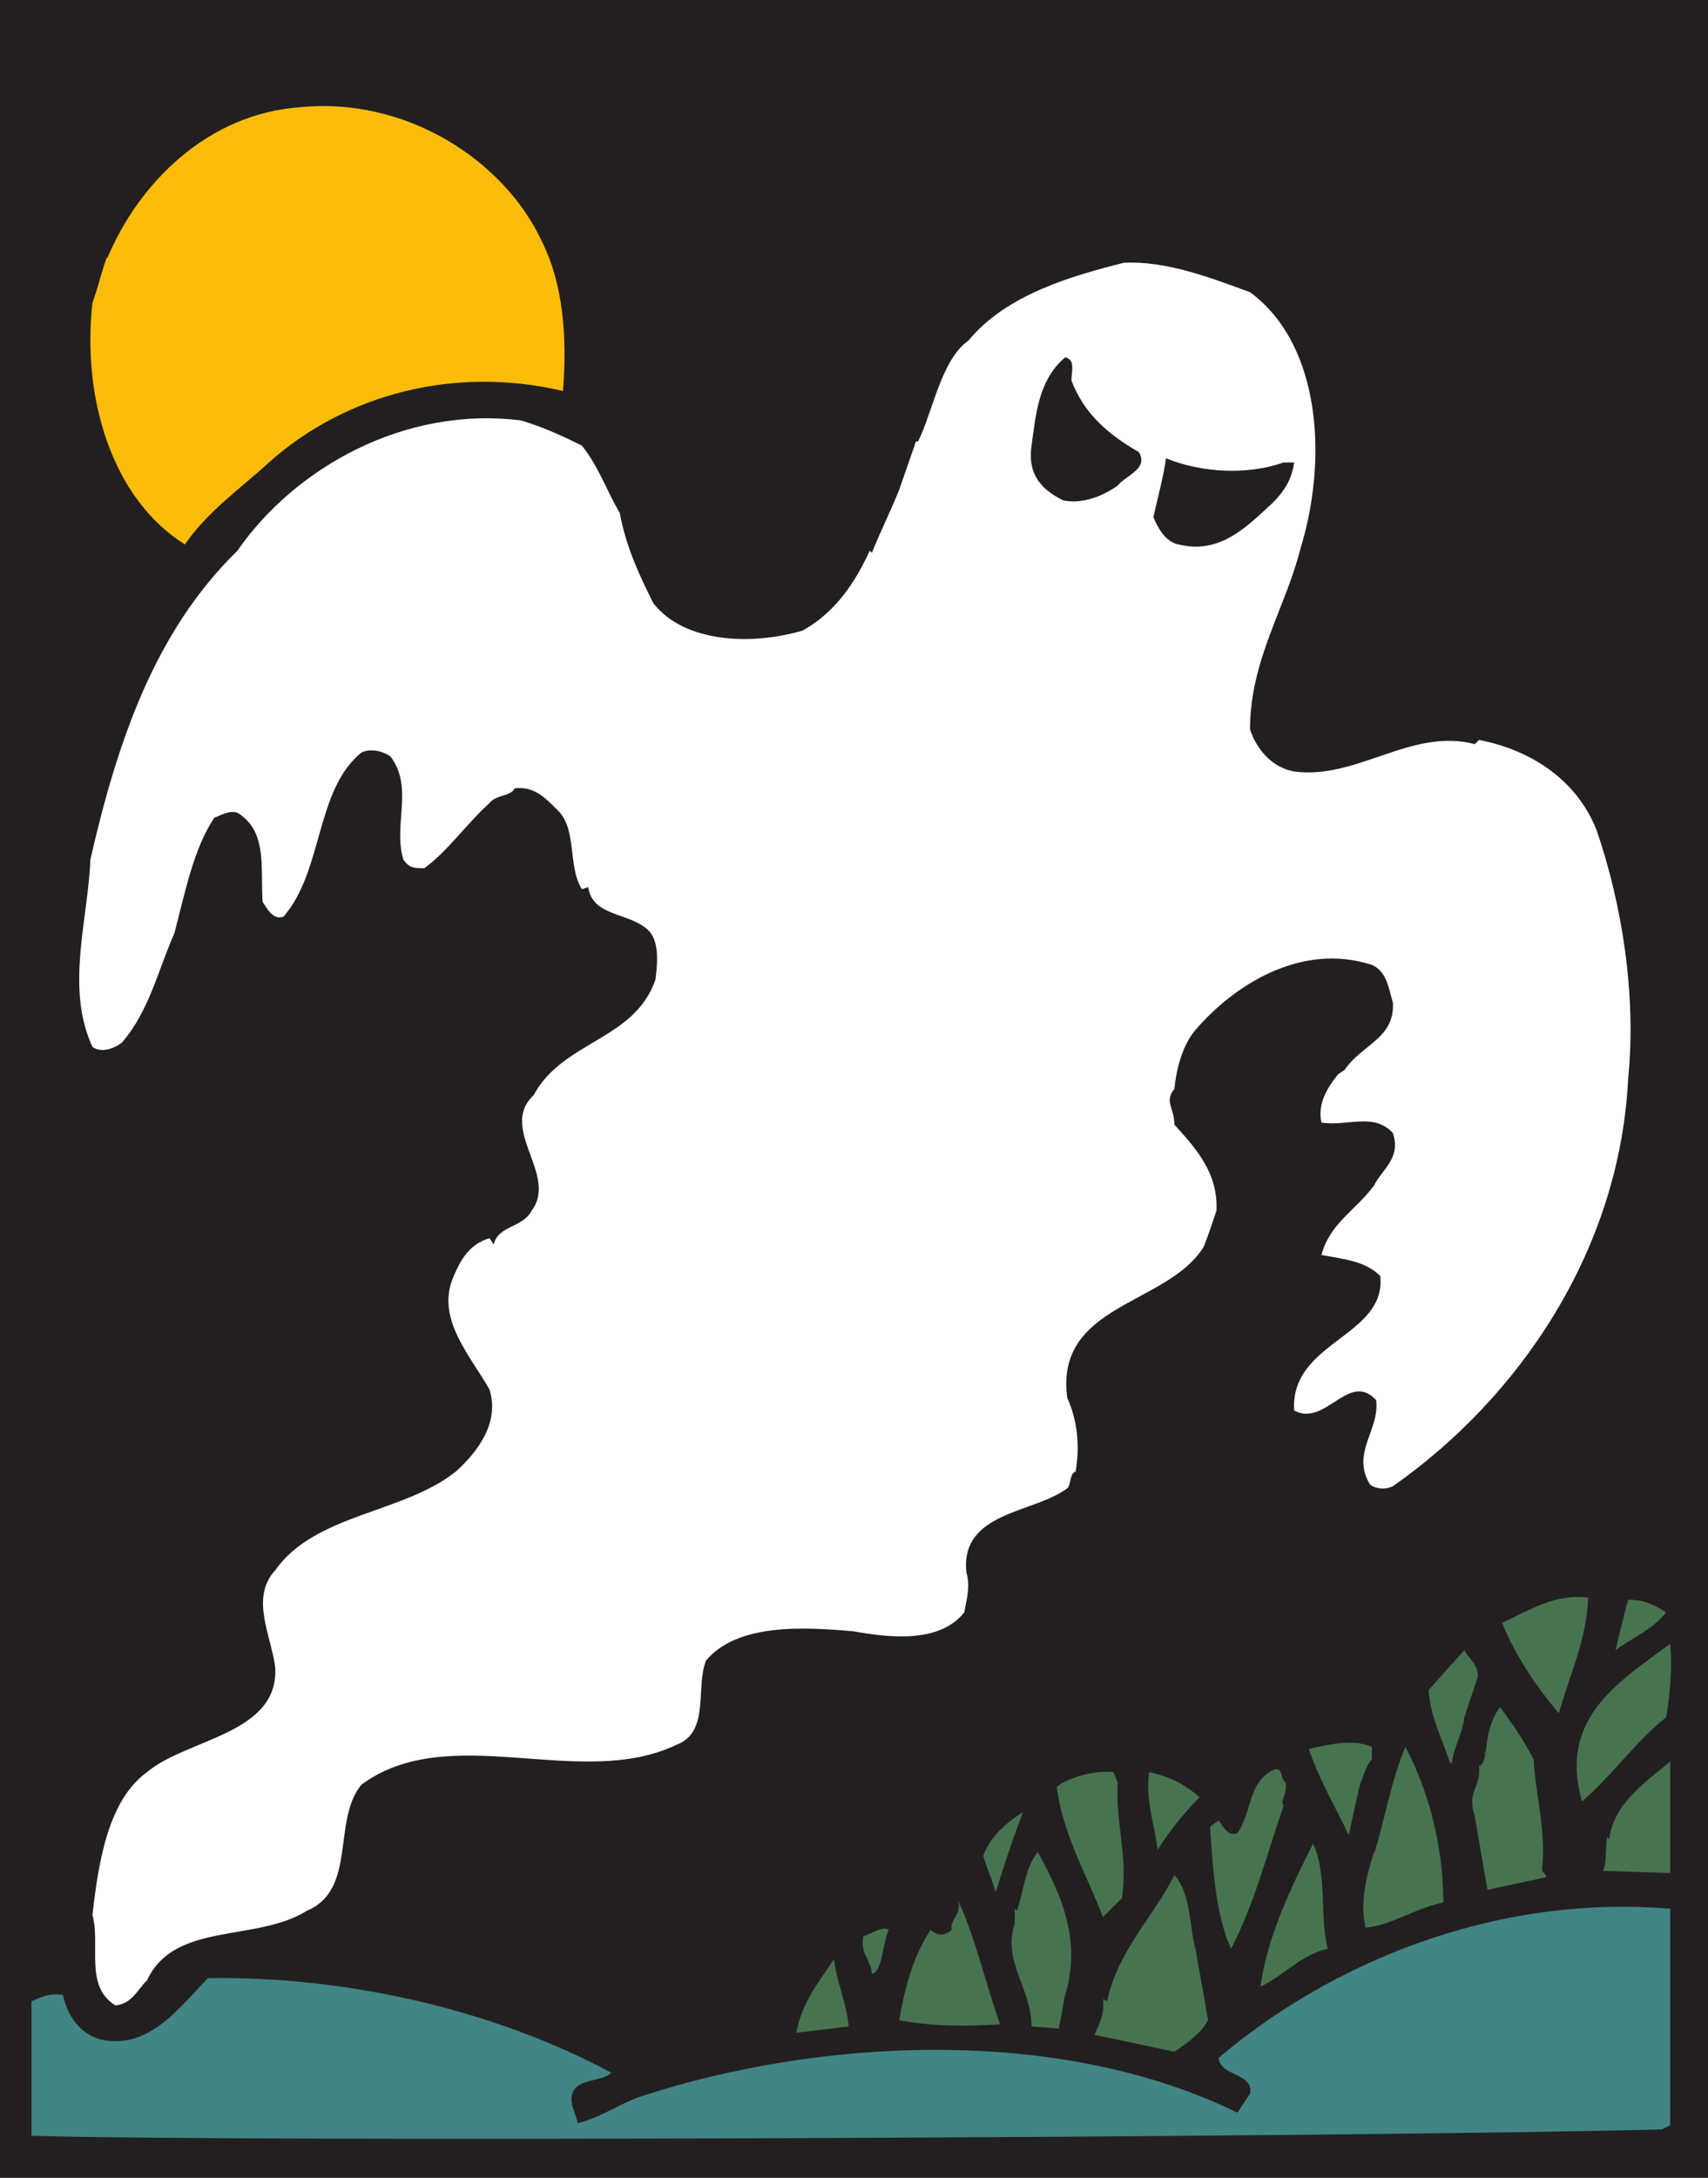
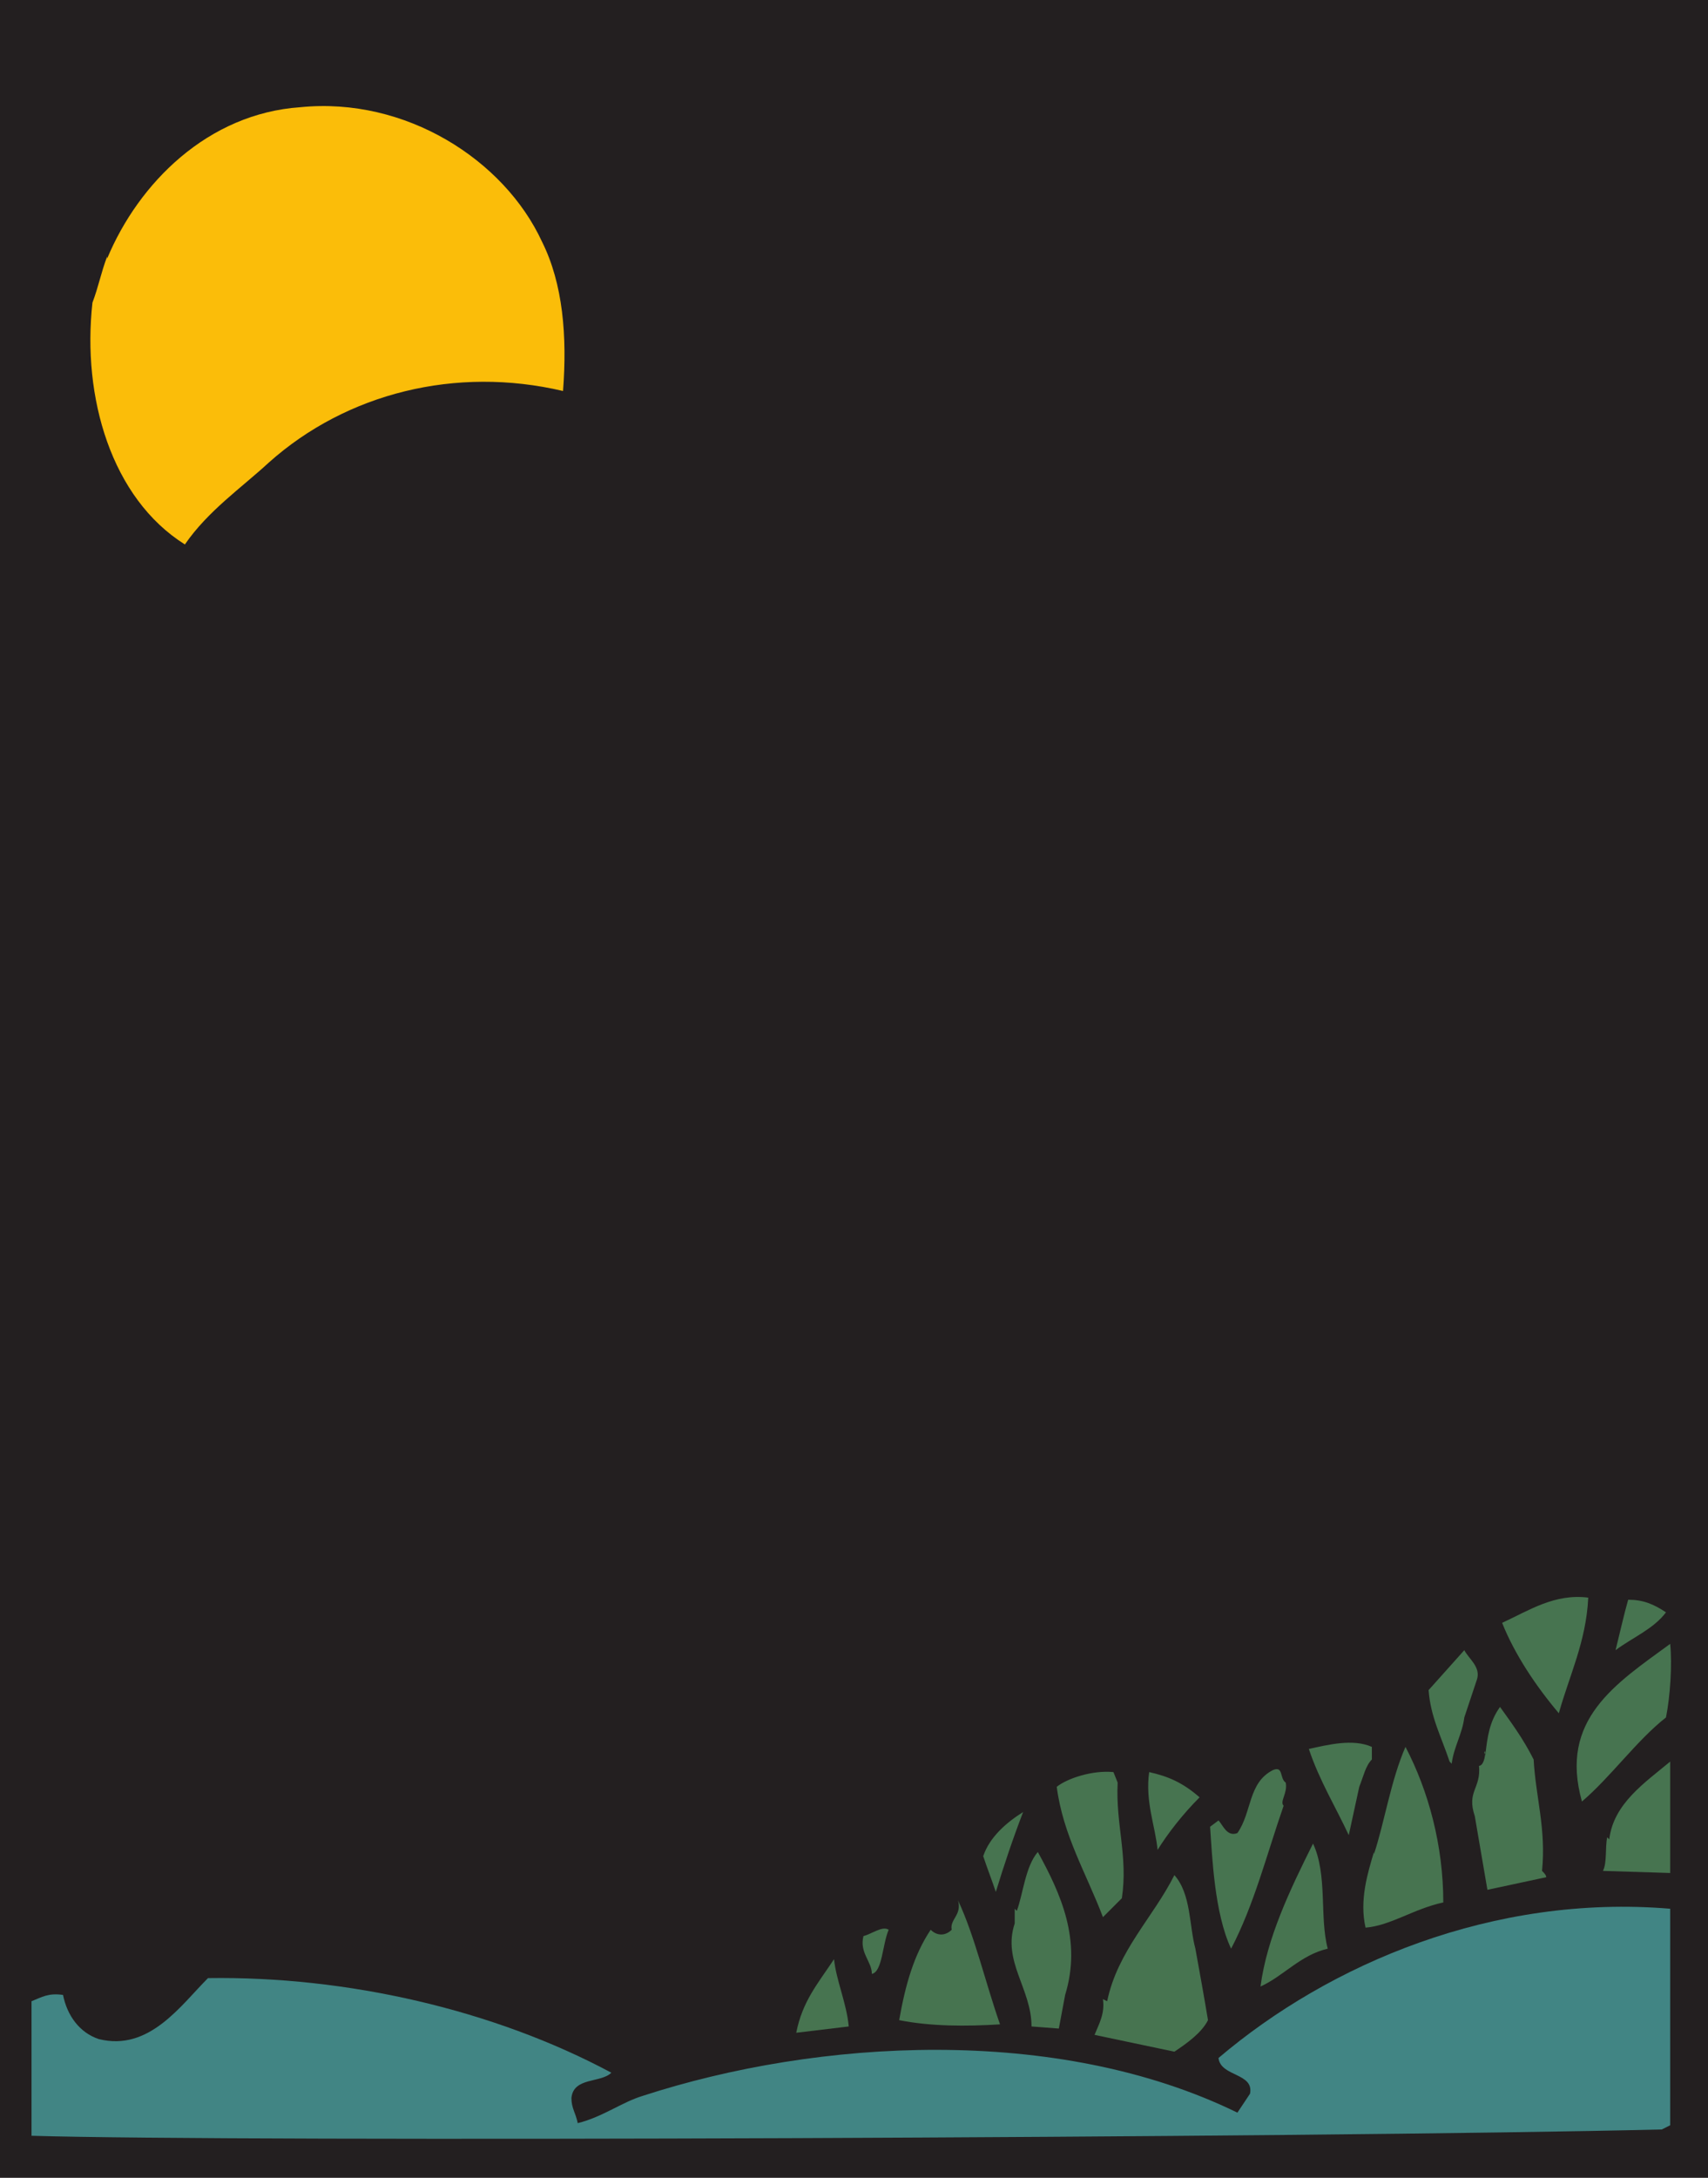
<svg xmlns="http://www.w3.org/2000/svg" width="609.75" height="777">
  <path fill="#231f20" fill-rule="evenodd" d="M609.75 777V0H0v777h609.75" />
  <path fill="#fbbd09" fill-rule="evenodd" d="M193.5 86.25c7.5 15 9 33.75 7.5 53.25-38.25-9-77.25.75-105 25.5-9.75 9-21.75 17.25-30 29.25-26.25-16.5-36.75-52.5-33-86.25 2.25-6 3-10.5 5.25-16.5v.75c11.25-27 36-51.75 69-54 37.5-3.75 72.75 18.75 86.25 48" />
-   <path fill="#fff" fill-rule="evenodd" d="M446.25 104.25c25.5 18.75 27.75 60 18 91.5-5.25 21-18 39.75-18 64.5 2.25 6.75 7.5 13.5 15.75 15 22.5 3 42-15.75 64.5-9.75l1.5-1.5c19.5 3.75 35.25 15 42 32.25 9 26.25 14.25 58.5 11.25 88.5-3 61.5-39 114-84 145.5-3 1.5-6.75.75-8.25-.75-6.75-11.25 3.75-19.5 2.25-30-9.75-10.5-18 9.75-29.25 3.75-1.5-24.75 33-26.25 30.75-48-5.25-5.25-12.75-6-21-7.5 3-11.25 12-15.75 18.75-24.75 3-6 9.75-9.75 6.75-18.75-6.75-7.5-16.5-2.25-25.5-3.75-1.5-6.75 2.25-12.75 6-17.25l2.25-1.5c6-9 18-11.25 17.25-24-1.5-5.25-2.25-11.25-7.5-13.5-25.5-8.25-49.5 7.5-63 23.25-4.5 5.25-6.75 13.5-7.5 21-3.75 4.5 0 6.75 0 12.75 7.5 8.25 15.75 17.25 15 30.75-1.5 4.5-3 9-4.5 12.75-12.75 21-53.25 20.25-48.75 54 3.75 8.25 4.5 17.25 3 26.25-2.25.75-1.5 4.5-3 6-12 9-38.25 8.25-36 30 1.5 5.25 0 9.75-.75 14.25-9 11.25-27 9-39.75 6.75-17.25-1.5-41.25-3-52.5 10.5-3.75 9.75 1.5 25.5-10.5 30-34.5 16.5-81-9-112.5 14.25-10.5 12.75-1.5 37.5-19.5 45-18 11.25-47.25 3.75-57 24.75-3.75 3.75-5.25 8.25-11.25 9C30 708.75 36 693.75 33 683.25c2.25-20.25 6-41.25 19.5-51 14.25-12 47.25-13.5 45.75-37.5-1.5-11.25-9-24.75 0-34.5C112.5 540 144 540 162.75 525c7.5-6.75 15.75-17.25 12-29.25-6.75-12-19.5-25.5-12.75-40.5 2.25-5.25 5.25-11.25 12.75-13.5l1.5 2.25c1.5-6.75 10.5-6 13.5-12 9.75-12.75-12-29.25.75-41.25 10.5-19.5 36-19.5 43.5-41.25.75-6 1.5-14.25-3-18-6.75-6-19.5-4.5-21-15l-2.25.75c-5.25-8.25-1.5-21.75-9-28.5-4.5-4.5-8.25-8.25-15-7.5-1.5 3-6.75 2.25-9 5.25-8.25 7.5-15 17.25-23.25 23.25-3.75 0-5.25 0-7.5-3-3.75-12.75 3.75-25.5-4.5-36.75-3-2.25-7.5-3-10.5-1.5-16.5 13.5-13.5 42-27.75 58.5-3.75 1.5-6-3-7.5-5.25-.75-12 1.5-24-7.5-30.75-3-3-7.5 0-9.75.75C69 303 66 318.75 62.25 333c-6 13.5-9 27.75-18.75 39-3 2.25-7.5 3.75-10.5 1.5-9.75-21-1.5-45.75-.75-66.75C42 264 55.5 225 84.75 196.5 105 167.25 144 144.75 186 150c7.5 2.25 14.25 5.25 21.75 9 6 7.5 9 16.5 13.5 24 2.25 12 6.75 21.75 12 32.25 11.25 14.25 35.25 15 53.25 9.75 12-6.75 18.75-17.25 24-28.5l.75.75c3-7.5 6.75-15 9.75-22.5l6-17.25h.75c5.25-10.5 8.25-29.25 18-36 13.5-16.5 37.5-23.25 55.5-27.75 15-.75 30.75 5.25 45 10.5" />
-   <path fill="#231f20" fill-rule="evenodd" d="M382.5 135.75c4.5 12 13.5 19.5 24 25.5 3.75 6-4.5 8.25-7.5 12-5.25 3.75-12.75 6.75-19.5 5.25-7.5-3.75-12.75-9-11.25-19.5s2.25-23.25 12-31.5c3.75.75 2.25 5.25 2.25 8.25M458.25 165H462c-.75 6-3.75 10.5-7.5 14.25-9 8.25-18.75 18.75-33.75 15-4.5-.75-7.5-6-9-9.75 1.5-6.75 3.75-15 4.5-21 12.75 5.25 29.25 6 42 1.5" />
  <path fill="#477450" fill-rule="evenodd" d="M567 570c-.75 15.75-6.75 27.75-10.5 41.25-8.25-9.75-15.75-21-20.25-32.25 9.75-4.5 18.75-10.5 30.75-9m27.75 5.25c-4.5 6-12 9-18 13.5 1.5-6 3-12.75 4.5-18 5.25 0 9 1.5 13.5 4.5m0 37.5c-10.5 8.25-19.5 21-30 30-8.25-29.25 12-42 31.5-56.25.75 7.5 0 18.75-1.5 26.25m-67.5-13.5-4.5 13.5c-.75 6-3.75 10.5-4.5 16.5l-.75-.75c-3-9-6.75-15.75-7.5-25.5l12.75-14.25c1.5 3 6 6 4.5 10.5m20.25 28.5c.75 13.5 4.5 24.75 3 39.75.75.75 1.5 1.5 1.5 2.25l-21 4.5c-1.5-9-3-17.25-4.5-26.25-3-9 2.25-9.75 1.5-18 1.5 0 2.25-3 2.25-5.25-.75.75 0 .75 0 1.5.75-6.75 1.5-12 5.25-17.25 3.75 5.25 8.25 11.25 12 18.75m-57.75 0c-2.25 2.25-3 6-4.5 9.75l-3.75 17.25C477 645 471 635.25 467.25 624c6.75-1.5 15.75-3.75 22.5-.75v4.5m25.5 51c-10.5 2.25-18.75 8.25-27.75 9-2.25-9.75.75-19.5 3-27v.75c3.75-11.25 6-26.25 11.25-38.25 8.25 15.75 13.5 35.25 13.5 55.5m81-10.5-24-.75c1.5-3 .75-8.25 1.5-12l.75.75c1.5-12.75 12.75-20.25 21.75-27.75v39.75M459 636c.75 3.75-2.25 6.75-.75 8.25-6 17.25-10.5 35.25-18.75 51-6-12.75-6.75-33-7.5-43.5l3-2.25c1.5 1.5 3 6 6.75 4.5 5.25-7.5 3.75-18 12.75-22.5 3.75-1.5 2.25 3 4.5 4.5m-60 0c-.75 15 3.75 26.25 1.5 41.25l-6.75 6.75c-6-15.75-14.25-29.25-16.5-46.5 3.75-3 12.75-6 20.25-5.25L399 636m29.25 5.25c-6 6-11.25 12.75-15 18.75-.75-8.25-4.5-17.25-3-27.75 6.75 1.5 12 3.75 18 9M355.5 675c-1.5-4.5-3-8.25-4.5-12.75 2.25-6.75 8.25-12 14.25-15.75-3.75 9.75-6.75 18.75-9.75 28.5M474 695.25c-9.75 2.25-15.75 9.75-24 13.5 2.25-17.25 10.5-34.5 18.75-51C474 669 471 684 474 695.25m-93.75 16.5-2.25 12-9.75-.75c0-13.5-10.5-23.25-6-36.75V681l.75.75c2.25-6 3-15.75 7.5-21 8.25 15 15.75 31.5 9.75 51m46.5-16.5c1.5 8.25 3 16.5 4.5 25.5-2.25 4.5-7.5 8.25-12 11.25l-28.5-6c1.5-3.75 3.75-7.5 3-12.75l1.5.75c3.75-18 16.5-30 24-45 6 6.75 5.25 18 7.5 26.25m-69.75 27c-12 .75-24.75.75-36-1.5 2.25-12.75 5.25-23.25 11.25-32.25 2.25 2.25 5.25 2.25 7.5 0-.75-3.75 3.75-5.25 2.25-10.5 6 12.75 9.75 29.25 15 44.25" />
  <path fill="#418584" fill-rule="evenodd" d="m596.25 758.25-3 1.5c-123 3-508.5 4.5-582 2.25v-48c3.75-1.5 6-3 11.25-2.25 1.5 7.5 6 13.5 12.75 15.75 18 4.5 29.25-12 39-21.75 49.5-.75 102 11.25 144 33.75-3.75 3.75-13.5 1.5-14.25 9 0 3.75 1.5 5.25 2.25 9 9-2.25 15.75-7.5 23.25-9.75 62.25-20.25 147.75-25.5 212.25 6l4.5-6.75c1.5-7.5-10.5-6-11.25-12.75 39.75-33.75 98.25-58.5 161.25-53.25v77.25" />
  <path fill="#477450" fill-rule="evenodd" d="M317.25 688.5c-2.25 5.25-2.25 15-6 15.75 0-4.5-4.5-7.5-3-13.5 3-.75 6.75-3.75 9-2.25M303 723l-18.75 2.25c2.25-11.25 7.5-17.25 13.5-26.25.75 7.5 4.5 15.75 5.25 24" />
</svg>